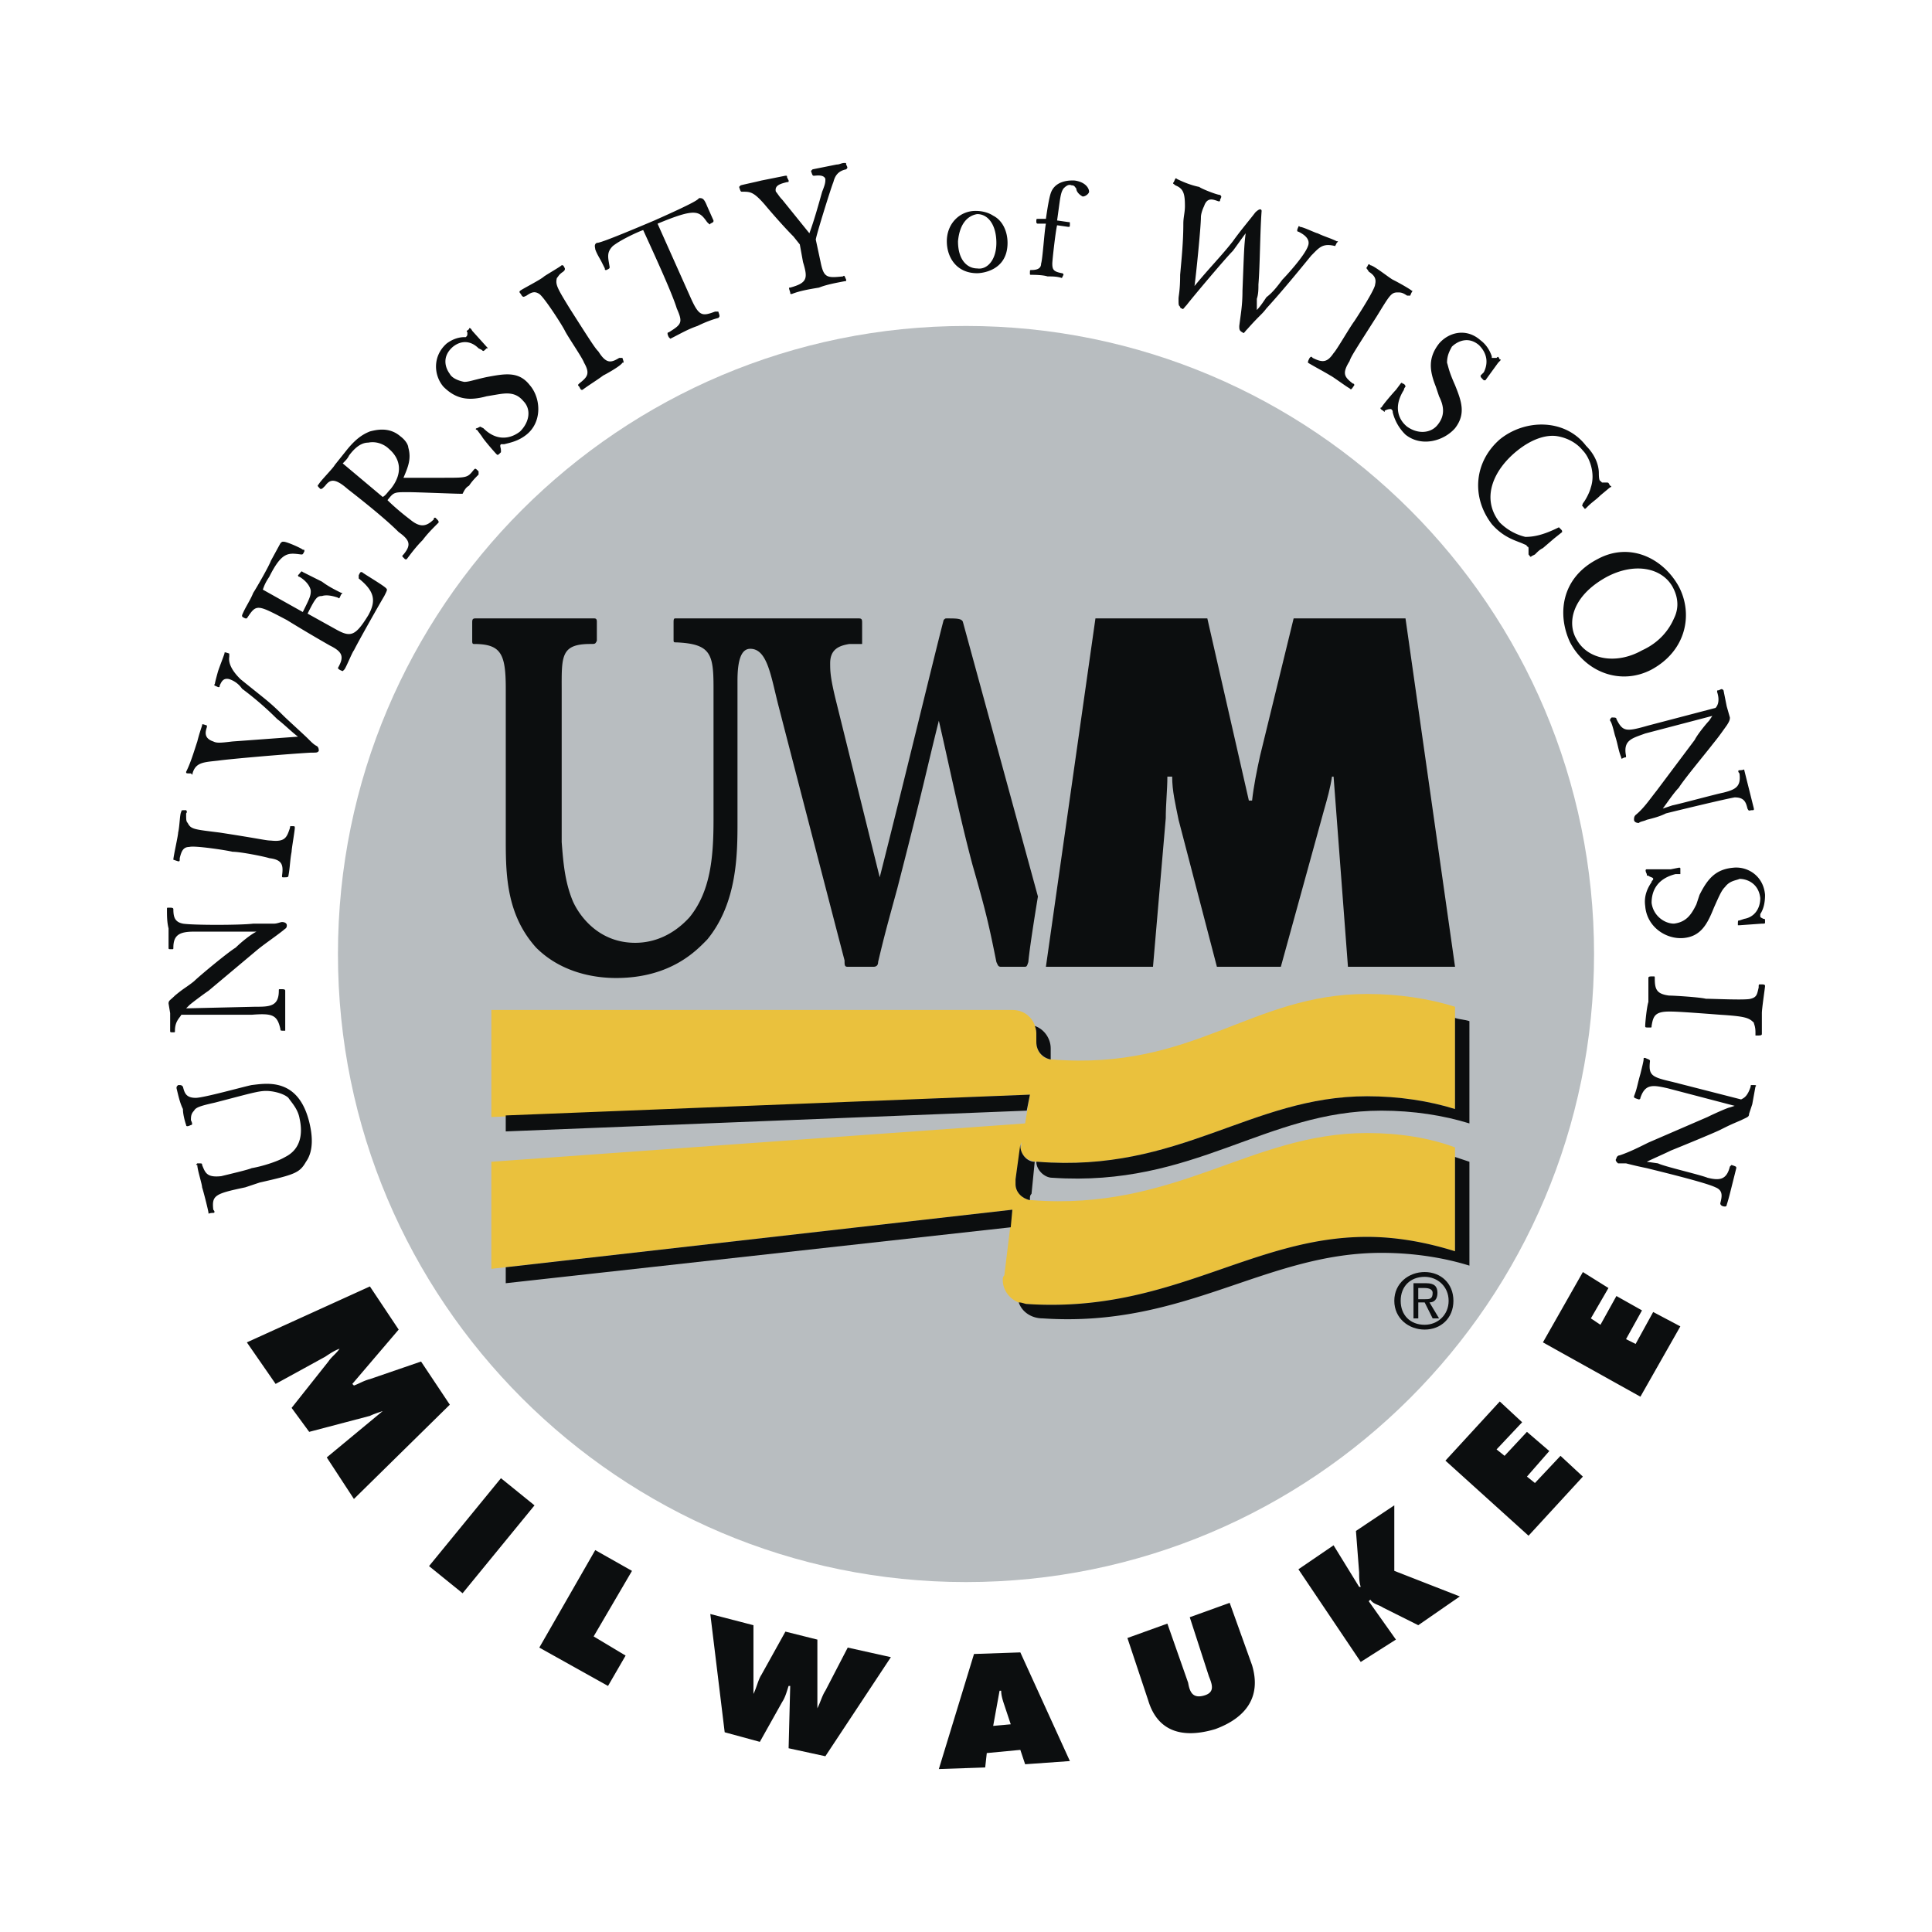
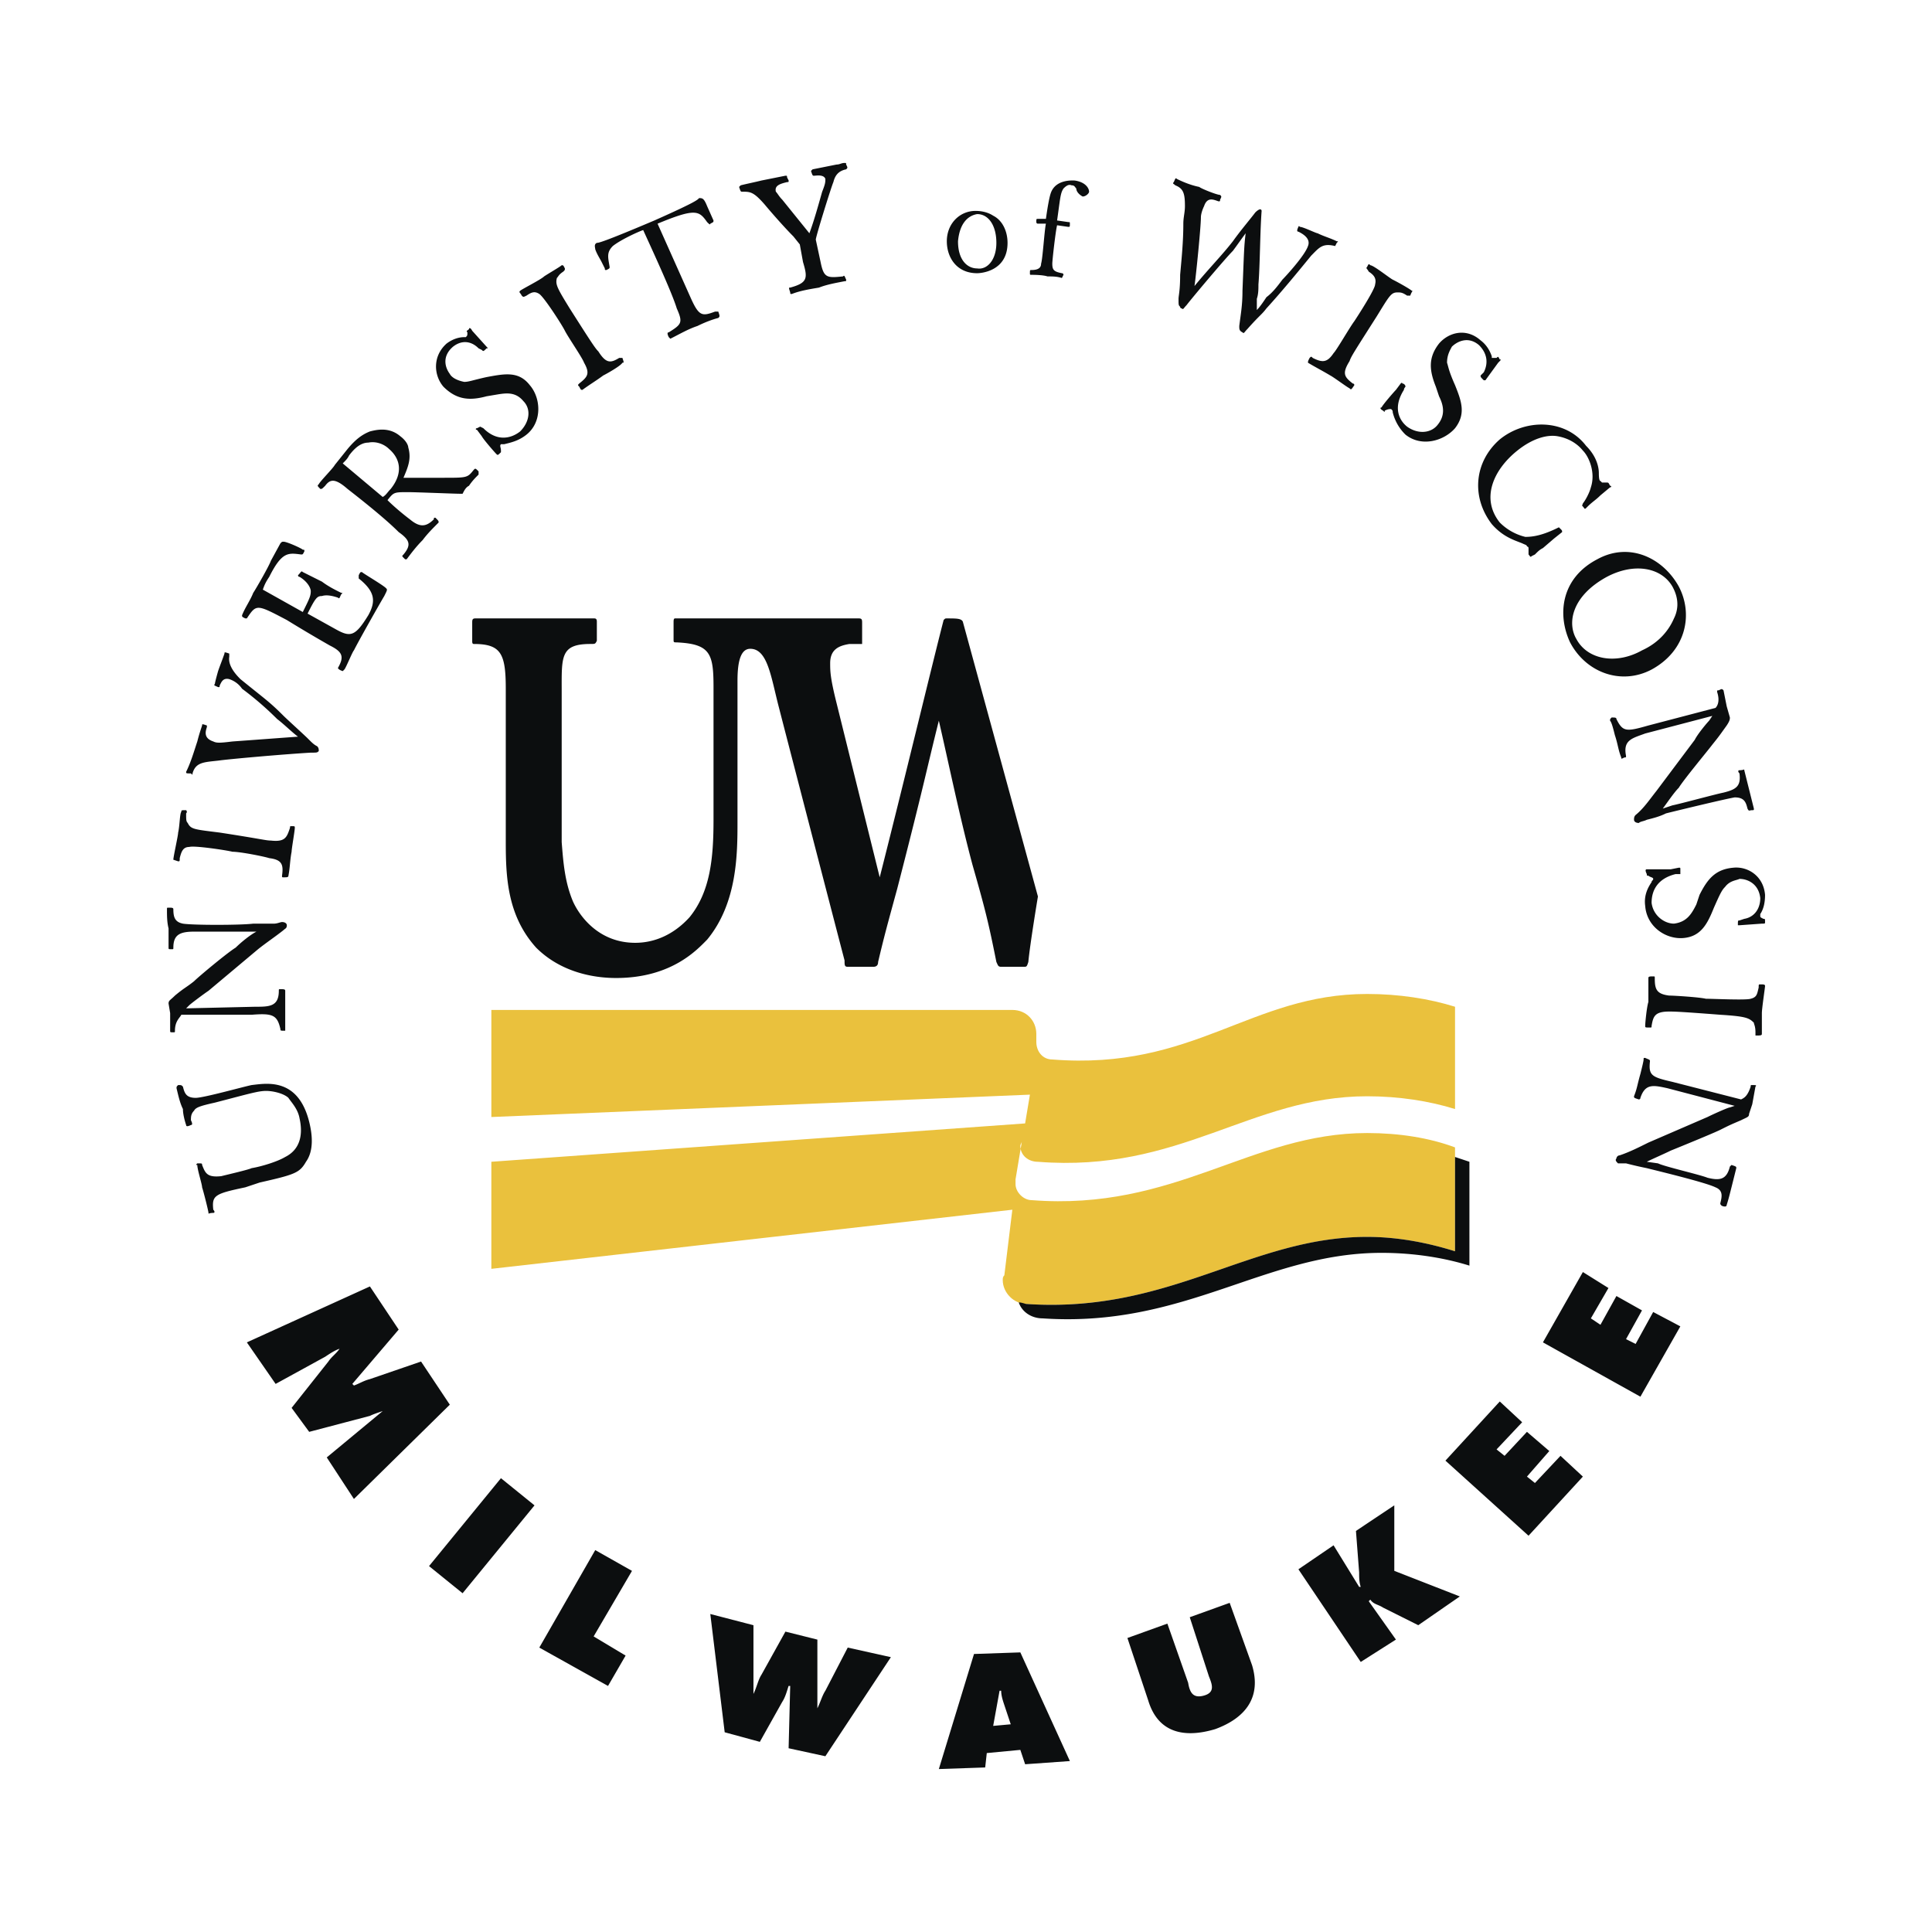
<svg xmlns="http://www.w3.org/2000/svg" width="2500" height="2500" viewBox="0 0 192.756 192.756">
  <g fill-rule="evenodd" clip-rule="evenodd">
-     <path fill="#fff" fill-opacity="0" d="M0 0h192.756v192.756H0V0z" />
-     <path d="M33.717 95.182c0-34.6 28.062-62.661 62.661-62.661 34.599 0 62.661 28.062 62.661 62.661 0 34.599-28.062 62.662-62.661 62.662-34.599 0-62.661-28.063-62.661-62.662z" fill="#b8bdc0" />
    <path d="M145.168 100.443c-2.551-.797-5.58-1.275-8.77-1.275-11.639 0-17.221 7.654-31.41 6.537-.957 0-1.594-.797-1.594-1.754V103.154c0-1.275-.957-2.391-2.393-2.391H49.023v10.682l53.732-2.232-.479 2.871-53.254 3.826v10.682l51.979-5.898-.797 6.537c-.16.16-.16.318-.16.479 0 1.275 1.117 2.391 2.393 2.391 14.35.957 22.322-6.695 33.961-6.695 3.189 0 6.219.637 8.77 1.436v-10.365c-2.551-.957-5.58-1.434-8.77-1.434-11.639 0-19.133 7.812-33.482 6.695-.799 0-1.596-.797-1.596-1.594v-.479l.639-3.826c0 .158-.16.318-.16.479 0 .955.797 1.594 1.754 1.594 14.191 1.115 21.207-6.537 32.846-6.537 3.189 0 6.219.479 8.77 1.275v-10.207h-.001z" fill="#eac13d" />
-     <path d="M142.139 132.652c1.594 0 2.869-1.117 2.869-2.871s-1.275-2.869-2.869-2.869-3.029 1.115-3.029 2.869 1.435 2.871 3.029 2.871zm-2.393-2.871c0-1.434.957-2.391 2.393-2.391 1.275 0 2.391.957 2.391 2.391 0 1.436-1.115 2.393-2.391 2.393-1.436 0-2.393-.957-2.393-2.393zm1.754.16h.639l.797 1.594h.639l-.957-1.594c.479 0 .797-.318.797-.957 0-.637-.318-.957-1.115-.957h-1.277v3.508h.479v-1.594h-.002zm0-.318v-1.117h.639c.479 0 .797.16.797.479 0 .639-.318.639-.797.639h-.639v-.001zM104.35 96.457h10.684l1.275-14.828c0-1.435.16-2.87.16-4.146h.479c0 1.435.318 2.711.637 4.305l3.826 14.668h6.379l4.305-15.625c.318-1.116.637-2.232.797-3.349h.16l1.434 18.973h10.684l-4.943-34.758h-11.16l-3.35 13.713c-.318 1.435-.637 3.029-.797 4.464h-.32l-4.145-18.177h-11.162l-4.943 34.76zM101.799 114.316v-.16l-.479 3.508v.479c0 .797.639 1.436 1.436 1.594v-.158c0-.16 0-.32.16-.479l.318-3.189c-.796-.001-1.435-.798-1.435-1.595zM102.756 109.213l-52.298 2.074v1.594l51.98-2.072.318-1.596zM103.395 103.154V103.951c0 .957.637 1.596 1.434 1.754v-.158-.958c0-.957-.637-1.914-1.594-2.232.16.319.16.637.16.797zM145.168 101.561v9.088c-2.551-.797-5.58-1.275-8.77-1.275-11.639 0-18.654 7.652-32.846 6.537h-.158c0 .797.797 1.594 1.594 1.594 14.189.957 21.205-6.695 32.846-6.695 3.188 0 6.217.479 8.77 1.275V101.88c-.479-.161-.958-.161-1.436-.319zM101.002 120.693l-50.544 5.741v1.593l50.384-5.58.16-1.754z" fill="#0c0e0f" />
    <path d="M145.168 124.84c-2.551-.799-5.58-1.436-8.77-1.436-11.639 0-19.611 7.652-33.961 6.695-.16 0-.479-.158-.797-.158.318.957 1.275 1.594 2.391 1.594 14.191.957 22.162-6.537 33.803-6.537 3.188 0 6.217.479 8.77 1.275V115.91c-.479-.16-.957-.318-1.436-.479v9.409zM85.695 61.699c.319 0 .319.16.319.479v2.073h-1.275c-.957.159-1.913.478-1.913 1.913 0 .797 0 1.435.638 3.986l4.305 17.379c2.392-9.407 5.421-22.003 6.378-25.67.16-.16.16-.16.319-.16.957 0 1.435 0 1.594.319l7.494 27.424s-.797 4.784-.957 6.537c-.158.478-.158.478-.479.478h-2.23c-.32 0-.32-.158-.479-.478-.797-3.986-1.117-5.262-2.393-9.726-1.275-4.783-2.391-10.205-3.348-14.35-1.275 5.103-1.435 6.218-4.146 16.742-.957 3.508-1.275 4.624-1.913 7.334 0 .319-.16.478-.479.478h-2.55c-.319 0-.319-.158-.319-.637-.797-3.029-6.378-24.554-6.537-25.192-.797-3.029-1.116-5.899-2.87-5.899-.957 0-1.275 1.276-1.275 3.189v14.031c0 3.189 0 8.132-3.029 11.799-.957.957-3.508 3.827-9.088 3.827-2.392 0-5.581-.639-7.972-3.03-2.87-3.188-3.029-7.016-3.029-10.523V68.714c0-3.507-.479-4.464-3.189-4.464-.16 0-.16-.16-.16-.319v-1.754c0-.318 0-.479.319-.479H59.23c.159 0 .318 0 .318.319v1.913c-.159.319-.159.319-.638.319-3.029 0-2.87 1.275-2.87 4.783v14.987c.159 2.073.319 3.986 1.116 5.9.638 1.435 2.551 4.145 6.219 4.145 1.913 0 3.826-.797 5.421-2.551 2.073-2.551 2.392-5.899 2.392-9.726V68.555c0-3.348-.319-4.305-3.667-4.464-.319 0-.319 0-.319-.319v-1.595c0-.318 0-.479.16-.479-.003.001 17.855.001 18.333.001zM24.469 118.461c-3.03.639-3.348.797-3.189 2.232.159.16.159.318 0 .318-.479 0-.479.16-.479 0 0-.158-.478-2.072-.638-2.551 0-.318-.478-1.754-.478-2.232-.16 0-.16 0 0-.16.478 0 .478 0 .478.16.319.797.479 1.275 1.914 1.117.638-.16 2.71-.639 3.029-.799.957-.158 2.551-.637 3.349-1.115 1.594-.797 1.754-2.391 1.435-3.826-.159-.957-.797-1.596-1.116-2.072-.16-.16-.638-.479-1.595-.639-1.116-.16-1.435 0-5.74 1.115-1.435.32-1.913.479-2.073.799-.318.318-.318.637-.318.955.159.32.159.479 0 .479-.319.16-.479.16-.479 0-.16-.479-.319-1.115-.319-1.594-.319-.639-.478-1.436-.638-2.072 0-.16 0-.16.16-.32.319 0 .319 0 .478.16.16.639.319 1.117 1.276 1.117.797 0 4.783-1.117 5.581-1.277 1.435-.158 4.624-.797 5.74 3.668.319 1.275.479 2.871-.319 3.986-.638 1.115-1.116 1.275-4.624 2.072l-1.435.479zM18.57 100.604l6.856-.16c1.435 0 2.392 0 2.392-1.594 0-.16 0-.16.16-.16.319 0 .479 0 .479.16V102.836c-.479 0-.479 0-.479-.16-.319-1.434-.798-1.594-2.87-1.434h-7.016c-.16.318-.638.637-.638 1.594 0 .158 0 .158-.159.158-.319 0-.319 0-.319-.158v-1.754l-.159-.957c0-.318.159-.318.638-.797.957-.797 1.116-.797 1.913-1.436.479-.479 3.349-2.87 4.146-3.348.479-.479 1.436-1.275 2.073-1.595H19.368c-1.435 0-2.072.319-2.072 1.595 0 .16 0 .16-.16.16-.319 0-.319 0-.319-.16V92.63c-.159-.637-.159-1.275-.159-1.914 0-.159 0-.159.159-.159.319 0 .479 0 .479.159 0 .798.159 1.276.956 1.436.957.16 5.74.16 7.016 0h2.073c.318 0 .638-.159.797-.159.319 0 .479.159.479.319 0 .318-.159.318-.319.478-.797.638-1.754 1.275-2.551 1.914l-4.943 4.146c-.478.318-1.753 1.275-1.913 1.436l-.321.318zM17.932 85.616c0 .318 0 .318-.159.318l-.478-.159c0-.319.478-2.392.478-2.71.159-.638.159-1.913.319-2.073 0-.159 0-.159.479-.159 0 0 .159.159 0 .319 0 .638 0 .797.159.957.319.638.638.638 3.189.957 4.146.638 4.624.797 5.102.797 1.436.159 1.595-.319 1.913-1.275 0-.16 0-.16.16-.16.319 0 .319 0 .319.16 0 .319-.319 2.073-.319 2.392-.16.797-.16 1.595-.318 2.392 0 .159-.16.159-.479.159-.16 0-.16 0-.16-.159.16-1.116 0-1.595-1.275-1.754-.479-.16-2.87-.638-3.667-.638-.638-.16-3.827-.638-4.305-.479-.64-.001-.799.477-.958 1.115zM23.194 73.976c2.232-.159 4.305-.318 6.537-.478-.638-.478-1.435-1.276-2.073-1.754a31.886 31.886 0 0 0-3.508-3.03 2.478 2.478 0 0 0-1.275-.956c-.638-.16-.797.319-.957.637 0 .16 0 .16-.16.16-.319-.16-.478-.16-.319-.319 0-.159.319-1.276.319-1.276.16-.479.479-1.275.638-1.753 0-.16 0-.16.478 0v.319c-.159.956.797 1.913 1.116 2.232 2.551 2.072 2.87 2.232 4.305 3.667.319.319 2.073 1.913 2.392 2.232.478.478.638.637.957.797.16.159.16.319.16.479-.16.159-.16.159-.797.159-2.71.159-8.132.638-9.248.797-1.435.159-2.232.159-2.551 1.275 0 .16 0 .16-.159 0-.479 0-.479 0-.479-.159.479-.957.797-2.073 1.116-3.03.159-.638.319-1.116.478-1.594 0-.16 0-.16.479 0v.16c-.16.479-.319 1.116.638 1.435.318.16.637.16 1.913 0zM30.209 61.061c.637-1.275.797-1.594.797-2.072 0-.319-.319-.957-1.116-1.435-.159 0-.159-.16-.159-.16.318-.319.318-.479.479-.319l1.913.957c.638.479 1.275.797 1.913 1.116.16 0 .16 0 0 .16-.159.319-.159.478-.319.319-.478-.16-1.116-.319-1.594-.16-.479 0-.638.16-1.435 1.754l2.87 1.594c1.435.797 1.913.638 3.188-1.435.797-1.435.638-2.392-.957-3.667v-.319c.159-.319.159-.319.319-.319.159.159 2.072 1.276 2.391 1.594.16.16.16.16-.16.797-.478.797-2.551 4.464-3.029 5.421-.159.159-.797 1.754-.956 1.913l-.16.159c-.479-.159-.479-.318-.479-.318.638-1.116.479-1.595-.797-2.232a150.999 150.999 0 0 1-4.305-2.551c-3.029-1.595-3.029-1.595-3.986-.16h-.159c-.318-.158-.318-.158-.318-.318.319-.798.798-1.435 1.116-2.232.319-.479 1.595-2.71 1.754-3.188l.957-1.754c.159-.16.159-.16.319-.16.319 0 1.753.638 1.914.797.159 0 .159 0 .159.159-.159.319-.159.319-.319.319-1.275-.16-1.913-.319-3.188 2.232-.319.478-.479.797-.638 1.275l3.985 2.233zM34.195 46.233c.319-.319.478-.478.637-.797.479-.638 1.116-1.276 1.914-1.276.797-.16 1.594.16 2.073.638 1.116.957 1.435 2.392.16 3.986-.319.319-.479.638-.797.797l-3.987-3.348zm6.219 9.566h.159c.479-.638.957-1.275 1.594-1.913.479-.638.957-1.116 1.595-1.754 0-.159 0-.159-.319-.478-.159 0-.159 0-.159.159-.797.797-1.435.797-2.392 0-.638-.478-1.595-1.275-2.232-1.914.638-.797.638-.797 2.072-.797.798 0 4.625.159 5.103.159h.319c.16-.318.319-.638.638-.797.318-.479.638-.797.956-1.116v-.319c-.318-.319-.318-.319-.478-.159-.638.797-.638.797-3.029.797h-3.986c.478-1.116.797-1.913.478-3.029 0-.16-.159-.638-.797-1.116-1.116-.957-2.392-.638-3.029-.479-.797.319-1.435.797-2.232 1.754L33.4 46.391c-.159.319-1.435 1.594-1.594 1.914-.16.159-.16.159.159.478.16 0 .16 0 .479-.319.478-.638.957-.797 2.232.319 2.87 2.232 4.305 3.508 5.103 4.305 1.116.797 1.275 1.275.478 2.232-.159.16-.159.16 0 .319l.157.16zM48.545 39.537c-1.753.478-3.029.318-4.305-.957-.957-1.116-1.116-3.029.319-4.305.638-.479 1.275-.638 1.754-.638h.159c.16-.16.16-.16.16-.479-.16-.16 0-.16.16-.319 0-.16.159-.16.318.159l1.435 1.594c.16.16.16.16 0 .16-.319.318-.319.318-.479.159l-.319-.159c-.797-.797-1.754-.797-2.551-.16-1.116.957-.797 2.073-.319 2.711.16.319.638.638 1.435.797.479 0 .797-.16 2.232-.478 1.754-.319 3.189-.638 4.305.797 1.116 1.275 1.275 3.667-.319 4.943-.796.638-1.593.798-2.231.958h-.319c-.159.159 0 .319 0 .638v.159c-.319.319-.319.319-.479.16-.159-.16-1.275-1.436-1.435-1.754l-.478-.638c-.159 0-.159-.16 0-.16l.319-.159.319.159c1.435 1.435 2.87.957 3.667.319.957-.957 1.117-2.232.319-3.03-.797-.957-1.754-.797-2.711-.638l-.956.161zM52.531 29.492c-.319.159-.319.159-.478 0-.16-.319-.319-.319-.16-.479.16-.159 2.073-1.116 2.392-1.435.479-.319 1.595-.957 1.754-1.116.159 0 .159 0 .319.318 0 .16 0 .16-.16.319-.478.319-.478.479-.638.638-.16.638 0 .956 1.276 3.029 2.231 3.508 2.551 3.986 2.87 4.305.797 1.275 1.275 1.116 2.073.638h.319c.16.478.16.478 0 .478-.159.319-1.594 1.116-1.914 1.275-.638.479-1.435.957-2.072 1.435-.16 0-.16 0-.319-.319-.16-.159-.16-.159 0-.319.797-.637 1.116-.957.478-2.073-.159-.478-1.594-2.551-1.913-3.189-.319-.638-2.073-3.348-2.551-3.667-.479-.317-.797-.158-1.276.162zM71.186 21.998c0 .16 0 .16-.319.319 0 .16-.16 0-.319-.159-.797-1.116-1.116-1.435-4.942.159l3.348 7.494c.797 1.753 1.116 1.753 2.392 1.275h.319c.159.478.159.478 0 .638-.638.159-1.436.478-2.073.797-.957.319-1.754.797-2.711 1.275l-.159-.159c-.16-.319-.16-.479 0-.479 1.276-.797 1.435-.957.797-2.392-.479-1.595-2.552-6.059-3.348-7.813-.479.16-2.232.957-3.03 1.595-.638.638-.479 1.116-.319 2.073 0 .159 0 .159-.319.319-.159 0-.159 0-.159-.16l-.319-.638c-.159-.319-.479-.797-.638-1.275 0-.159-.159-.479.159-.638.16 0 .479 0 5.74-2.232 4.305-1.913 4.305-2.073 4.464-2.232.319 0 .478 0 .797.798l.639 1.435zM80.752 23.273c.479-1.275.957-3.029 1.276-4.146.319-.797.319-.956.319-1.275-.159-.479-.957-.319-1.116-.319s-.159 0-.319-.478l.16-.16 2.392-.479c.318 0 .479-.159.797-.159.16 0 .16 0 .16.159.16.319.16.319 0 .479-.797.16-1.116.637-1.275 1.276-.16.318-1.754 5.421-1.754 5.74l.479 2.232c.319 1.595.638 1.595 2.232 1.435.159-.159.159 0 .319.319 0 .16 0 .16-.16.16-.797.159-1.754.319-2.551.637-.957.16-1.914.319-2.711.638-.159 0-.159 0-.159-.16-.159-.479-.159-.479 0-.479 1.754-.478 1.754-.956 1.275-2.551l-.319-1.754-.637-.797c-.798-.797-2.073-2.232-2.87-3.189-1.116-1.276-1.436-1.276-2.232-1.276-.16 0-.16 0-.319-.478l.16-.16c.638-.159 1.435-.318 2.073-.479.797-.159 1.595-.318 2.392-.479.16 0 .16 0 .16.16l.16.318c0 .16 0 .16-.16.16-.638.159-1.275.318-1.116.956.159.16.318.479.637.797l2.707 3.352zM97.494 21.36c1.117 0 1.914 1.116 1.914 2.87s-.957 2.71-1.914 2.551c-.957 0-1.913-.797-1.913-2.71.16-1.755.957-2.552 1.913-2.711zm-.16-.319c-1.593 0-2.869 1.275-2.869 3.03 0 1.594.957 3.188 3.029 3.188.318 0 3.029-.16 3.029-3.029 0-1.116-.479-2.232-1.434-2.711-.478-.318-1.116-.478-1.755-.478zM104.35 21.838c.16-1.116.32-2.073.479-2.551.479-1.435 2.232-1.276 2.393-1.276 1.115.16 1.436.798 1.436 1.116 0 .16-.32.479-.639.479-.318-.16-.637-.479-.637-.797-.16-.16-.16-.319-.479-.319-.32-.159-.639.16-.799.319-.318.478-.318.956-.637 3.188l1.115.16c.16 0 .16 0 .16.159 0 .319 0 .319-.16.319l-1.115-.16c-.16.638-.479 3.508-.479 3.827 0 .638.16.797.957.957 0 0 .158 0 .158.16l-.158.319c-.479-.16-.957-.16-1.436-.16-.479-.159-1.436-.159-1.594-.159-.16 0-.16 0-.16-.16 0-.319 0-.319.16-.319.797 0 .955-.319.955-.638.16-.479.32-3.189.479-3.986h-.797c-.158 0-.158-.159-.158-.159 0-.319 0-.319.158-.319h.798zM125.396 30.926c.318-.319.639-.797.957-1.275.639-.479 1.115-1.116 1.594-1.754.32-.319 2.232-2.392 2.551-3.348.32-.797-.637-1.276-.955-1.435-.16 0-.16-.16 0-.478 0 0 0-.16.158 0 .32 0 1.596.637 1.754.637.639.319 1.275.479 1.914.798.16 0 .16 0 0 .159l-.16.319c-1.275-.319-1.594.16-2.391.957-1.436 1.754-2.871 3.508-4.465 5.262-.479.638-.639.638-1.912 2.073-.32.319-.32.479-.479.319-.32-.16-.32-.319-.32-.638.16-1.275.32-2.073.32-3.508.158-3.986.158-4.464.318-5.74-.479.638-.797 1.116-1.275 1.754-.797.797-4.146 4.784-4.625 5.421-.318.319-.318.479-.479.319 0 0-.158 0-.158-.16-.16-.16-.16-.16-.16-.797 0-.319.16-.797.16-2.392.158-1.754.318-3.348.318-5.103 0-.638.16-1.116.16-1.753 0-1.276-.16-1.754-.957-2.073-.16-.159-.318-.159-.16-.318.16-.319.16-.479.318-.319.639.319 1.436.638 2.232.797.16.16 1.754.797 2.074.797.158.16.158.16 0 .479 0 .16 0 .16-.16.16-.479-.16-1.115-.479-1.436.479-.158.318-.318.797-.318 1.116 0 .957-.479 5.74-.639 6.856 1.436-1.754 2.711-3.029 3.828-4.464.797-1.117 1.754-2.232 2.232-2.87.318-.319.477-.319.477-.319.16 0 .16.16.16.16-.16 2.073-.16 5.421-.318 7.334 0 .479 0 .957-.16 1.435v1.113h.002zM136.559 27.1c-.16-.319-.32-.319-.16-.478.16-.319.16-.319.318-.159.32 0 1.914 1.275 2.232 1.435.639.319 1.754.957 1.914 1.116.158 0 0 0-.16.479h-.318c-.479-.319-.639-.319-.957-.319-.637 0-.797.319-2.072 2.392-2.232 3.508-2.551 3.986-2.711 4.465-.797 1.275-.479 1.595.318 2.232.16 0 .16.16.16.16-.318.478-.318.478-.479.319-.318-.16-1.594-1.116-1.914-1.276-.797-.478-1.434-.797-2.232-1.275 0-.159 0-.159.16-.478.16-.16.16-.16.318 0 .957.478 1.436.478 2.074-.479.318-.319 1.594-2.551 2.072-3.189.318-.479 2.072-3.188 2.072-3.667.161-.64-.157-.959-.635-1.278zM143.254 38.58c-.637-1.594-.797-2.87.32-4.305.955-1.116 2.709-1.595 4.145-.319.639.478.957 1.116 1.117 1.594v.16h.477c.16-.16.16-.16.32.16.158 0 .158 0-.16.318l-1.275 1.754h-.16c-.318-.318-.318-.318-.318-.479l.318-.318c.479-.957.32-1.914-.477-2.711-1.117-.957-2.232-.319-2.711.159-.16.319-.479.798-.479 1.595.158.479.158.797.797 2.232.639 1.594 1.115 2.87 0 4.305-1.117 1.275-3.348 1.914-4.943.638a4.66 4.66 0 0 1-1.275-2.232c0-.159 0-.159-.158-.319-.16 0-.32 0-.639.16 0 .159 0 .159-.16 0-.318-.16-.318-.319-.158-.319.158-.319 1.275-1.595 1.436-1.754l.477-.638c.16-.159.16 0 .16 0 .16 0 .318.16.318.319 0 0-.158.16-.158.319-1.117 1.754-.479 3.03.318 3.667 1.115.797 2.393.638 3.029-.159.797-.957.637-1.914.16-2.87l-.321-.957zM152.82 55.481c-.158.159-.158 0-.318-.16v-.638s0-.159-.158-.159c0-.16-.16-.16-.479-.319-.799-.319-1.914-.638-3.029-1.914-2.074-2.711-1.754-6.218.797-8.451 2.551-2.073 6.537-2.073 8.609.638 1.117 1.116 1.275 2.232 1.275 2.711 0 .159 0 .797.16.797l.158.159h.479c.16 0 .16 0 .32.319.158 0 .158.159 0 .159l-.957.797c-.479.478-.797.638-1.275 1.116l-.16.16c-.16.159-.16 0-.318-.16-.16-.16 0-.16 0-.319.158-.16.637-.957.797-1.595.479-1.435-.16-3.029-.797-3.667-.639-.797-1.594-1.276-2.551-1.435-.957-.16-2.393.159-3.986 1.435-2.393 1.914-3.668 4.783-1.754 7.175a5.356 5.356 0 0 0 2.551 1.435c.797 0 1.754-.16 3.348-.957l.16.16c.16.159.16.159.16.319l-.799.638-1.115.957c-.318.16-.479.319-.797.638l-.321.161zM166.852 58.51c.797 1.435.479 2.551.16 3.188-.479 1.116-1.436 2.392-3.189 3.189-2.551 1.435-5.42.957-6.537-1.116-.955-1.595-.479-4.305 3.029-6.218 2.71-1.434 5.421-.956 6.537.957zm.638 0c-1.594-2.87-4.943-4.464-8.131-2.711-3.668 1.914-3.986 5.581-2.711 8.292 1.594 3.03 5.102 4.305 8.131 2.71 3.508-1.913 4.147-5.58 2.711-8.291zM170.838 71.425l-6.695 1.754c-1.277.479-2.232.638-1.914 2.232 0 .159 0 .159-.16.159-.318.159-.318.159-.318 0-.318-.797-.318-1.276-.637-2.232-.16-.638-.32-1.275-.479-1.435 0-.159 0-.159.158-.319.32 0 .479 0 .479.16.639 1.276.957 1.276 3.189.638l6.697-1.754c.158-.16.477-.638.158-1.594 0-.16 0-.16.16-.16.318-.16.318-.16.479 0l.318 1.594.318 1.116c0 .16 0 .319-.318.797-.797 1.116-.797 1.116-1.436 1.913-.479.638-2.869 3.508-3.348 4.305-.479.479-1.117 1.435-1.594 2.073l.955-.319c.797-.159 4.307-1.116 5.104-1.275 1.275-.319 1.754-.638 1.594-1.914-.16-.159-.16-.319 0-.319.479 0 .479-.159.479 0 .16.638.318 1.275.479 1.914.16.638.318 1.275.479 1.914 0 .159 0 .159-.16.159-.318 0-.318.159-.479-.159-.158-.639-.318-1.117-1.275-1.117-.957.16-5.58 1.276-6.855 1.595-.639.319-1.275.478-1.914.638-.318.159-.637.159-.797.319-.318 0-.479-.16-.479-.319 0-.16 0-.319.16-.479.797-.637 1.434-1.594 2.072-2.392l3.826-5.102c.32-.638 1.275-1.754 1.436-1.914l.318-.477zM169.562 89.283c.797-1.594 1.596-2.551 3.35-2.71 1.434-.16 3.029.797 3.188 2.71 0 .797-.158 1.435-.479 1.913v.16c0 .159 0 .159.32.318.158 0 .158 0 .158.319 0 .159 0 .159-.318.159l-2.232.16h-.16c0-.479 0-.479.16-.479l.479-.16c.957-.159 1.594-.957 1.594-2.073-.158-1.435-1.275-1.913-2.072-1.913-.318.159-.957.159-1.436.797-.318.319-.479.638-1.115 2.073-.639 1.594-1.275 2.87-3.029 3.029s-3.668-1.116-3.826-3.189c-.16-1.116.318-1.913.637-2.392 0-.16.16-.16.16-.319 0-.16-.32-.16-.479-.319-.16 0-.16 0-.16-.16-.158-.319-.158-.478 0-.478h2.393l.797-.159c.158 0 .158 0 .158.159v.478h-.477c-1.914.479-2.393 1.754-2.393 2.87.16 1.276 1.275 2.073 2.232 2.073 1.275-.159 1.754-.957 2.232-1.913l.318-.954zM175.463 98.531c0-.32 0-.32.158-.32.32 0 .479 0 .479.16s-.318 2.232-.318 2.711v2.072c0 .16-.16.16-.639.16v-.32c0-.637-.158-.797-.158-.955-.479-.479-.797-.639-3.35-.797-4.145-.32-4.623-.32-5.102-.32-1.436 0-1.594.479-1.754 1.436 0 .158 0 .158-.16.158-.477 0-.477 0-.477-.158 0-.318.158-1.914.318-2.393v-2.391c0-.16.158-.16.479-.16.158 0 .158 0 .158.16 0 1.115.16 1.594 1.436 1.754.479 0 3.029.16 3.668.318.797 0 3.986.16 4.465 0 .637-.158.637-.478.797-1.115zM173.07 110.33l-6.697-1.754c-1.434-.32-2.23-.479-2.709.957 0 .158-.16.158-.16.158-.479-.158-.479-.158-.479-.318.318-.797.318-1.117.639-2.232.158-.639.318-1.275.318-1.436 0-.158 0-.158.16-.158.318.158.477.158.477.318-.158 1.436.16 1.594 2.232 2.072l6.857 1.754c.318-.158.637-.318.957-1.275 0-.16 0-.16.158-.16.318 0 .479 0 .318.16l-.318 1.754-.318.957c0 .318-.16.318-.797.637-1.117.479-1.117.479-2.074.957-.637.32-4.145 1.754-4.941 2.074-.639.318-1.754.797-2.393 1.115l1.117.158c.637.32 4.145 1.117 4.941 1.436 1.275.32 1.914.16 2.232-1.115l.16-.16c.479.16.479.16.479.318-.16.639-.318 1.277-.479 1.914-.16.639-.318 1.275-.479 1.754 0 .16-.16.16-.16.16-.318 0-.479-.16-.479-.318.16-.639.32-1.277-.477-1.596-.957-.479-5.582-1.594-6.857-1.914a38.362 38.362 0 0 1-2.072-.479h-.797c-.16-.158-.318-.318-.16-.477 0-.16.16-.32.318-.32.957-.318 1.914-.797 2.871-1.275l5.898-2.551c.639-.318 2.074-.957 2.232-.957l.482-.158zM36.906 128.348l2.87 4.305-4.624 5.42.159.16c.479-.16.957-.479 1.595-.639l5.102-1.754 2.87 4.305-9.567 9.408-2.71-4.146 5.581-4.623c-.478.16-.957.318-1.275.479l-6.059 1.594-1.754-2.391 3.667-4.625c.319-.479.797-.797 1.116-1.275-.479.16-.957.479-1.435.797l-4.943 2.711-2.87-4.145 12.277-5.581zM49.98 147.48l3.348 2.711-7.175 8.768-3.348-2.709 7.175-8.77zM59.387 154.654l3.667 2.073-3.826 6.539 3.189 1.912-1.754 3.029-6.856-3.826 5.58-9.727zM75.172 162.148v6.855c.319-.637.478-1.434.797-1.912l2.392-4.305 3.189.797v6.855c.319-.637.479-1.275.797-1.754l2.232-4.305 4.305.957-6.537 9.885-3.667-.797.159-6.219h-.159c-.16.479-.319 1.117-.638 1.596l-2.232 3.984-3.508-.955-1.435-11.799 4.305 1.117zM99.09 172.193l.637-3.508h.16c0 .479.158.957.318 1.436l.637 1.912-1.752.16zm-.639 2.711l3.348-.318.479 1.434 4.465-.318-4.943-10.842-4.623.158-3.508 11.48 4.624-.158.158-1.436zM122.686 159.916l2.232 6.219c.957 3.189-.637 5.262-3.666 6.377-3.189.957-5.74.32-6.697-2.869l-2.072-6.219 3.986-1.436 2.072 5.9c.16.957.479 1.594 1.594 1.275 1.117-.318.797-1.115.479-1.914l-1.912-5.898 3.984-1.435zM129.543 156.568l3.508-2.393 2.551 4.146h.158c-.158-.479-.158-.957-.158-1.436l-.318-4.145 3.826-2.551v6.535l6.537 2.553-4.146 2.869-3.508-1.754c-.477-.318-.955-.318-1.275-.797l-.158.16 2.711 3.826-3.51 2.232-6.218-9.245zM144.211 145.727l5.422-5.901 2.232 2.072-2.553 2.711.799.639 2.233-2.393 2.23 1.915-2.23 2.55.797.639 2.55-2.711 2.233 2.072-5.422 5.899-8.291-7.492zM153.938 133.928l3.986-7.016 2.551 1.594-1.754 3.029.957.639 1.593-2.871 2.551 1.435-1.593 2.869.957.479 1.753-3.188 2.709 1.434-3.984 7.016-9.726-5.42z" fill="#0c0e0f" />
  </g>
</svg>